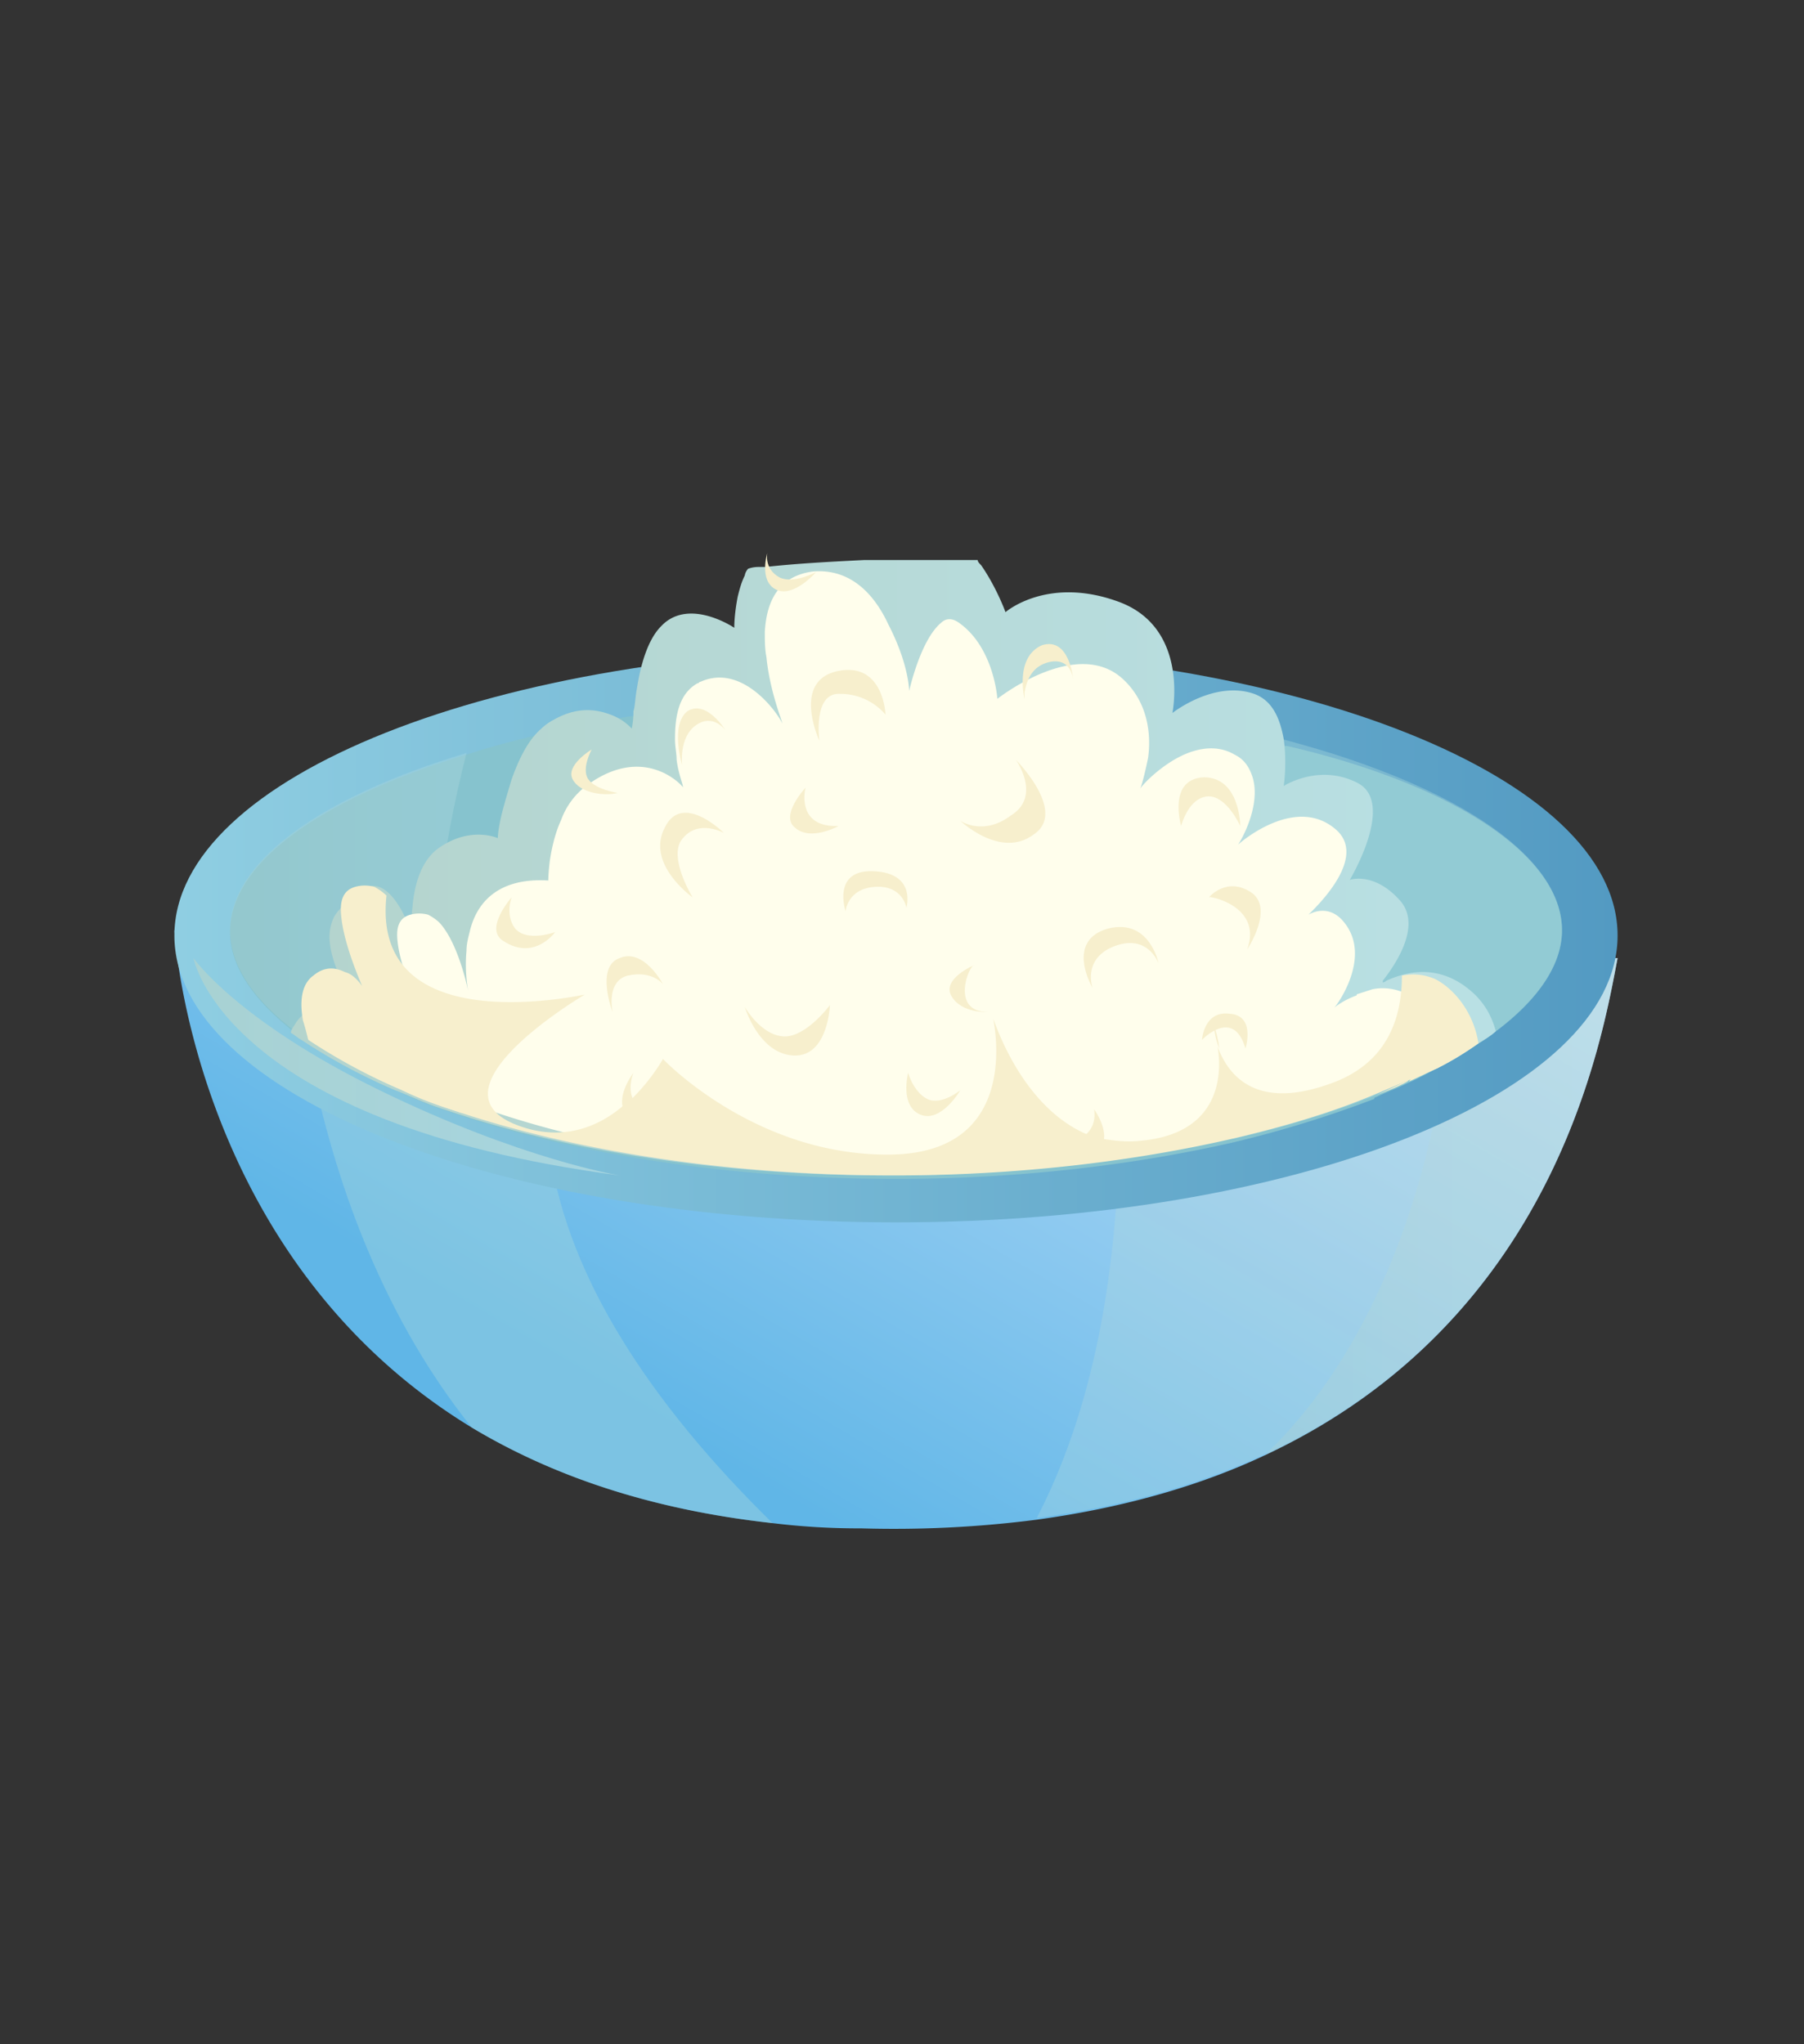
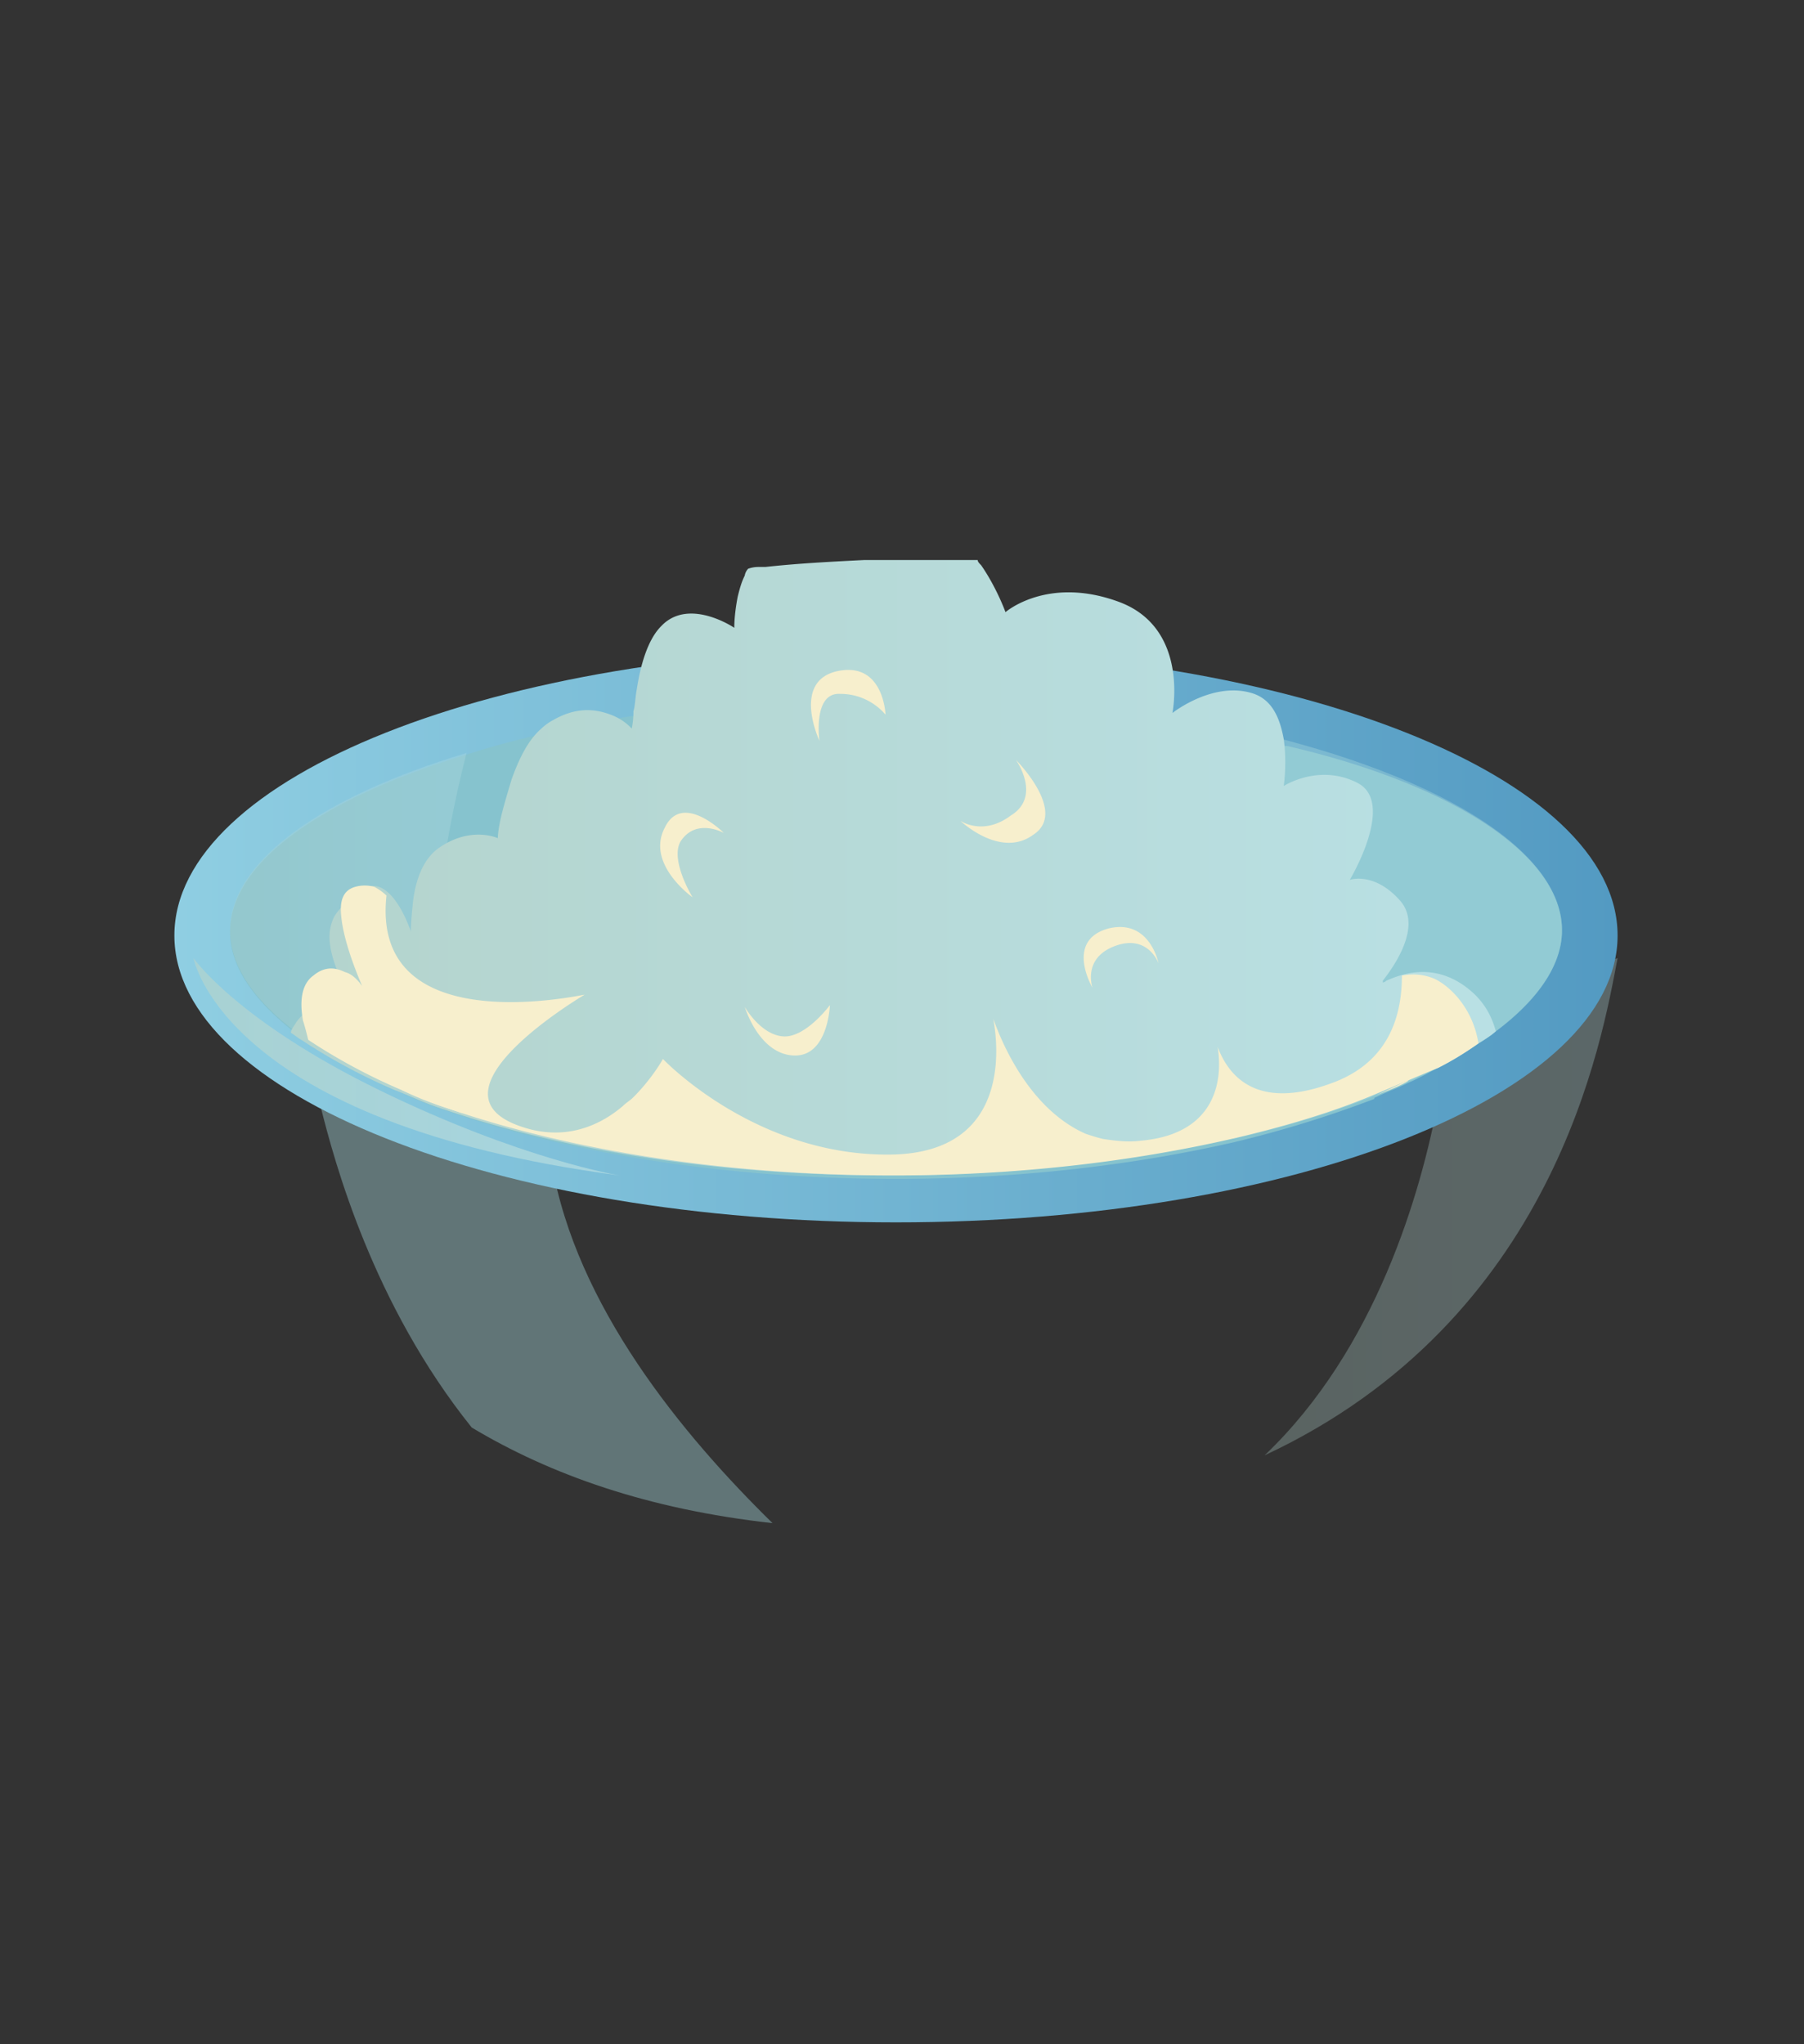
<svg xmlns="http://www.w3.org/2000/svg" width="60" height="68" fill="none">
  <rect width="100%" height="100%" fill="#333333" stroke="none" />
-   <path d="M53.8 31.871c-.52 2.718-2.081 12.029-11.739 16.54-2.082.983-4.627 1.735-7.576 2.14a37.256 37.256 0 01-5.84.289 23.73 23.73 0 01-2.95-.174c-4.164-.462-7.403-1.619-10.005-3.18-9.31-5.668-9.89-16.54-9.89-16.54h.174c.232 2.082 1.273 4.221 4.742 5.783.116.058.232.116.405.173 1.793.752 4.106 1.388 7.287 1.735 3.354.405 7.576.579 12.896.405a85.157 85.157 0 005.957-.347c4.742-.462 8.154-1.272 10.641-2.197l.867-.347c3.181-1.388 4.453-3.008 4.916-4.28h.116z" fill="url(#paint0_linear)" />
  <path opacity=".4" d="M25.694 50.666c-4.163-.462-7.402-1.62-10.004-3.18-3.297-4.107-4.57-8.849-5.032-10.7.116.058.232.116.405.174 1.793.752 4.106 1.388 7.287 1.735.81 4.742 4.337 9.022 7.344 11.971z" fill="#A6D8DD" />
-   <path opacity=".3" d="M53.8 31.871c-.636 3.296-2.834 16.424-19.316 18.622 1.793-3.47 2.545-7.576 2.718-11.798 5.379-.52 9.022-1.446 11.509-2.544 3.18-1.388 4.453-3.008 4.916-4.28h.173z" fill="url(#paint1_linear)" />
  <path opacity=".3" d="M53.8 31.871c-.52 2.718-2.082 12.029-11.74 16.54 3.702-3.528 5.205-8.733 5.784-11.856.289-.115.578-.23.867-.347 3.18-1.387 4.453-3.007 4.916-4.28l.173-.057z" fill="url(#paint2_linear)" />
  <path d="M29.8 40.661c13.256 0 24-4.272 24-9.542s-10.744-9.542-24-9.542c-13.254 0-24 4.272-24 9.542s10.746 9.542 24 9.542z" fill="url(#paint3_linear)" />
  <path d="M51.951 30.946c0 1.157-.81 2.313-2.197 3.354-.174.116-.347.29-.579.405-.405.29-.867.52-1.33.81-.347.173-.636.347-1.04.52-.348.174-.695.29-1.042.463 0 0-.058 0-.058.058A37.594 37.594 0 0141.021 38c-3.296.752-7.113 1.215-11.22 1.215-5.493 0-10.525-.81-14.4-2.082l-.52-.174c-.52-.173-.983-.347-1.446-.578-1.214-.52-2.255-1.04-3.122-1.677-.116-.058-.232-.173-.347-.231-1.446-1.1-2.314-2.256-2.314-3.47 0-2.314 3.065-4.453 7.865-5.899.868-.29 1.793-.52 2.776-.752.752-.173 1.504-.289 2.314-.463.23-.057.462-.057.694-.115h.173a41.175 41.175 0 015.494-.52h2.776c1.446 0 2.892.057 4.28.173 1.503.116 3.007.289 4.395.52.289.058.578.116.925.174.231.058.52.116.752.116.752.173 1.446.289 2.197.462.174.058.347.116.52.116 5.495 1.272 9.138 3.643 9.138 6.13z" fill="#86C3CE" />
  <path opacity=".4" d="M51.951 30.946c0 2.718-4.395 5.436-10.93 6.94.058-4.974-.29-10.063-.925-13.88 7.055 1.388 11.855 4.048 11.855 6.94z" fill="#A6D8DD" />
  <path opacity=".3" d="M14.881 36.845c-4.453-1.562-7.229-3.701-7.229-5.899 0-2.313 3.065-4.453 7.865-5.899-.81 3.181-1.503 7.287-.636 11.798z" fill="url(#paint4_linear)" />
  <path d="M47.843 35.515c.462-.232.925-.52 1.33-.81.173-.116.404-.231.578-.405-.116-.405-.29-.81-.694-1.214-1.272-1.215-2.545-.636-2.95-.463-.057.058-.115.058-.115.058v-.058c.173-.231 1.388-1.735.578-2.66-.867-.983-1.677-.694-1.677-.694s1.562-2.602.231-3.239c-1.272-.636-2.428.116-2.428.116s.115-.752 0-1.561c-.116-.637-.347-1.273-.984-1.504-1.33-.463-2.718.636-2.718.636s.579-2.834-1.792-3.701c-2.371-.868-3.76.347-3.76.347s-.289-.81-.81-1.562c-.057-.057-.115-.115-.115-.173H28.76c-1.157.058-2.256.116-3.297.231h-.174c-.115 0-.231 0-.404.058a.438.438 0 00-.116.231c-.116.232-.174.463-.232.694-.057.29-.115.694-.115 1.041 0 0-1.446-.983-2.371-.115l-.058.058c-.463.462-.694 1.33-.81 2.081-.058.29-.058.579-.115.752 0 .347-.058.579-.058.579s-.232-.29-.694-.463c-.463-.174-1.099-.29-1.909.173a1.754 1.754 0 00-.404.29c-.463.404-.752 1.04-.984 1.677-.173.578-.347 1.156-.404 1.503-.058.29-.058.463-.058.463s-.868-.405-1.909.29c-.636.404-.867 1.271-.925 1.965-.058.52-.058.868-.058.868s0-.058-.058-.174c-.173-.462-.694-1.561-1.388-1.33-.115 0-.173.058-.289.174-.347.289-.636.52-.81.81-.23.462-.23.982.116 1.85.116.231.232.463.405.752 0 0-1.214.115-1.793.925-.058.116-.173.231-.173.347.115.058.231.174.347.231a19.45 19.45 0 003.123 1.678c.462.173.925.404 1.445.578l.521.173c3.875 1.273 8.906 2.082 14.4 2.082 4.106 0 7.923-.462 11.22-1.214 1.734-.405 3.296-.868 4.684-1.446l2.428-.925z" fill="url(#paint5_linear)" />
-   <path d="M46.773 35.642A9.453 9.453 0 0048 34.92c-.16-.981-.8-1.653-1.334-1.911a1.76 1.76 0 00-1.013-.104l-.48.155s-.053 0-.053.052c-.427.155-.694.362-.747.413.107-.103 1.227-1.653.373-2.79-.373-.516-.853-.516-1.227-.31.8-.774 1.76-2.014.96-2.788-1.333-1.24-3.2.361-3.307.464.054-.051.8-1.291.48-2.273-.106-.31-.266-.568-.586-.723-.694-.413-1.494-.155-2.08.207-.587.361-1.014.826-1.067.93.053-.104.16-.517.266-1.033.107-.775 0-1.86-.853-2.635-1.547-1.395-4.16.672-4.16.672s-.107-1.705-1.28-2.532c-.214-.155-.427-.155-.588 0-.693.569-1.066 2.273-1.066 2.273s0-.878-.694-2.22c-.48-1.034-1.28-1.86-2.507-1.757-1.173.155-1.547 1.033-1.6 2.014 0 .259 0 .569.053.827.107 1.085.48 2.014.534 2.221-.16-.362-1.334-2.015-2.72-1.395-.054 0-.054.052-.107.052-.64.362-.747 1.136-.747 1.86 0 .258.053.465.053.671.054.465.214.827.214.93-.107-.155-1.334-1.395-3.147-.103a2.49 2.49 0 00-.907 1.188c-.214.465-.32.981-.374 1.343-.053.413-.053.671-.053.671-1.707-.103-2.4.775-2.614 1.705-.053.207-.106.413-.106.62a5.2 5.2 0 00.053 1.343c-.107-.516-.427-1.705-.96-2.273a1.623 1.623 0 00-.373-.258 1.127 1.127 0 00-.587 0c-.374.103-.48.413-.427.878.053.568.32 1.343.64 2.066-.16-.206-.32-.361-.533-.413-.32-.155-.64-.155-.96.103-.374.259-.427.775-.32 1.344.053.154.106.361.16.568.8.516 1.76 1.033 2.88 1.498.427.155.853.361 1.333.516l.48.155C20.477 38.277 25.117 39 30.184 39c3.787 0 7.308-.413 10.348-1.085 1.6-.361 3.04-.775 4.32-1.291l1.921-.982z" fill="#FFFEEC" />
-   <path d="M40.38 34.127s.116.289.174.751c-.173-.404-.173-.752-.173-.752z" fill="#F7EFCD" />
  <path d="M47.842 35.515c.462-.232.925-.52 1.33-.81-.173-1.099-.867-1.85-1.446-2.14-.405-.173-.752-.173-1.099-.115 0 1.388-.462 2.833-2.197 3.527-2.66 1.042-3.586-.23-3.933-1.156.174 1.04 0 2.892-2.544 3.123-.463.058-.868 0-1.273-.058a7.287 7.287 0 01-.578-.174c-2.082-.925-2.95-3.527-3.065-3.816.058.347.867 4.453-3.412 4.51-4.51.058-7.576-3.18-7.576-3.18s-.347.636-.983 1.272c-.116.116-.231.174-.347.29-.81.693-2.024 1.214-3.528.635-3.007-1.156 1.966-4.164 2.256-4.337-.347.058-7.114 1.504-6.593-3.296a1.756 1.756 0 00-.405-.29 1.183 1.183 0 00-.636 0c-.405.116-.52.463-.463.983.058.637.347 1.504.694 2.314-.173-.231-.347-.405-.578-.463-.347-.173-.694-.173-1.041.116-.405.289-.463.867-.347 1.503.058.174.116.405.174.637a19.445 19.445 0 003.122 1.677c.463.173.926.404 1.446.578l.52.174c3.875 1.272 8.907 2.081 14.4 2.081 4.107 0 7.924-.462 11.22-1.214 1.735-.405 3.296-.867 4.684-1.446l2.198-.925zm-24.807-5.667s-1.562-1.1-.926-2.314c.579-1.214 1.967.174 1.967.174s-.926-.52-1.446.289c-.347.636.405 1.85.405 1.85zm8.905-2.545s1.33 1.272 2.428.463c1.157-.752-.578-2.487-.578-2.487s.867 1.214-.173 1.85c-.926.694-1.677.174-1.677.174zm-4.686-2.661s-.925-1.966.579-2.313c1.561-.347 1.619 1.446 1.619 1.446s-.52-.694-1.504-.694c-.925-.058-.694 1.561-.694 1.561z" fill="#F7EFCD" />
  <path d="M24.77 33.49s.462 1.562 1.619 1.62c1.156.058 1.214-1.677 1.214-1.677s-.81 1.099-1.561 1.041c-.752-.058-1.273-.983-1.273-.983zm11.565-.635s-.347-.983.751-1.388c1.1-.405 1.446.578 1.446.578s-.289-1.504-1.677-1.157c-1.446.405-.52 1.967-.52 1.967zM14.184 34.3s-.058 0-.116.058c.058-.058.116-.058.116-.058zm1.562 2.603s-.174.058-.405.115l-.52-.173a10.77 10.77 0 01-1.446-.578c-.463-1.273.289-1.793.636-1.967-.173.116-.463.463-.173 1.33.462 1.388 1.908 1.273 1.908 1.273zm30.016-.463l1.099-.52-.058.058c-.29.173-.636.289-1.041.462z" fill="#F7EFCD" />
-   <path d="M47.843 35.515l-.983.462c.52-.636-.173-1.619-.231-1.677.116 0 1.157.579 1.214 1.215zm-30.825-5.668s-.231.578.116 1.041c.405.463 1.33.116 1.33.116s-.694.983-1.735.289c-.636-.405.29-1.446.29-1.446zm11.105.463s.058-.752.983-.81c.925-.058 1.04.694 1.04.694s.348-1.156-1.098-1.214c-1.388-.058-.925 1.33-.925 1.33zm11.161-2.834s.231-.925.867-.983c.636-.058 1.099.983 1.099.983s0-1.62-1.214-1.62c-1.215.059-.752 1.62-.752 1.62zm-19.607-2.544s-.867.52-.636.983c.232.462 1.041.578 1.504.462 0 0-.752-.115-.983-.462-.232-.347.115-.983.115-.983zm5.843-6.536s-.29.926.289 1.215c.578.29 1.33-.578 1.33-.578s-.752.404-1.215.173c-.52-.289-.404-.81-.404-.81zm8.557 4.858v-.231c.058-.29.174-.81.752-.983.81-.231.868.578.868.578s-.116-1.446-1.041-1.156c-.926.404-.579 1.792-.579 1.792zm-3.873 12.434s-.289 1.099.405 1.388c.694.29 1.33-.81 1.33-.81s-.636.52-1.099.29c-.462-.232-.636-.868-.636-.868zm2.198-3.586c-.174 0-.81 1.562.462 1.562 0 0-.867.058-1.214-.52-.347-.579.752-1.041.752-1.041zm7.576 2.488s1.041-1.1 1.446.288c0 0 .347-1.098-.52-1.156-.868-.116-.926.867-.926.867zm-5.148 3.527s1.735.058 1.562-1.215c0 0 .751 1.041 0 1.446-.694.405-1.562-.231-1.562-.231zm-13.763-2.429s-.347.81.29 1.214c.693.405 1.33-.23 1.33-.23s-.926 1.098-1.678.577c-.752-.52.058-1.561.058-1.561zm-.693-2.024s-.231-1.041.52-1.215c.81-.173 1.157.29 1.157.29s-.636-1.215-1.446-.868c-.81.29-.231 1.793-.231 1.793zm2.313-8.212s-.116-.925.462-1.33c.578-.405.983.174.983.174s-.636-1.041-1.272-.637c-.578.463-.173 1.793-.173 1.793zm17.522 4.396c0-.058 1.793.289 1.272 1.735 0 0 .926-1.388.116-1.909-.81-.52-1.388.174-1.388.174zM26.79 26.204s-.346 1.33 1.1 1.272c0 0-.926.52-1.446.058-.52-.405.347-1.33.347-1.33z" fill="#F7EFCD" />
  <path opacity=".7" d="M6.436 31.871s.983 5.494 14.168 7.229c0 0-3.238-.52-7.98-2.834-4.743-2.313-6.188-4.395-6.188-4.395z" fill="url(#paint6_linear)" />
  <defs>
    <linearGradient id="paint0_linear" x1="35.959" y1="22.612" x2="21.608" y2="47.214" gradientUnits="userSpaceOnUse">
      <stop stop-color="#C7E2FB" />
      <stop offset="1" stop-color="#60B6E7" />
    </linearGradient>
    <linearGradient id="paint1_linear" x1="49.424" y1="30.32" x2="35.593" y2="54.029" gradientUnits="userSpaceOnUse">
      <stop stop-color="#B4D4CD" />
      <stop offset="1" stop-color="#B9E0E4" />
    </linearGradient>
    <linearGradient id="paint2_linear" x1="42.06" y1="40.143" x2="53.811" y2="40.143" gradientUnits="userSpaceOnUse">
      <stop stop-color="#B4D4CD" />
      <stop offset="1" stop-color="#B9E0E4" />
    </linearGradient>
    <linearGradient id="paint3_linear" x1="5.841" y1="31.11" x2="53.811" y2="31.11" gradientUnits="userSpaceOnUse">
      <stop stop-color="#8FCEE2" />
      <stop offset="1" stop-color="#539AC2" />
    </linearGradient>
    <linearGradient id="paint4_linear" x1="7.638" y1="30.921" x2="15.531" y2="30.921" gradientUnits="userSpaceOnUse">
      <stop stop-color="#B4D4CD" />
      <stop offset="1" stop-color="#B9E0E4" />
    </linearGradient>
    <linearGradient id="paint5_linear" x1="9.924" y1="28.885" x2="49.747" y2="28.885" gradientUnits="userSpaceOnUse">
      <stop stop-color="#B4D4CD" />
      <stop offset="1" stop-color="#B9E0E4" />
    </linearGradient>
    <linearGradient id="paint6_linear" x1="6.414" y1="35.498" x2="20.59" y2="35.498" gradientUnits="userSpaceOnUse">
      <stop stop-color="#B4D4CD" />
      <stop offset="1" stop-color="#B9E0E4" />
    </linearGradient>
  </defs>
</svg>